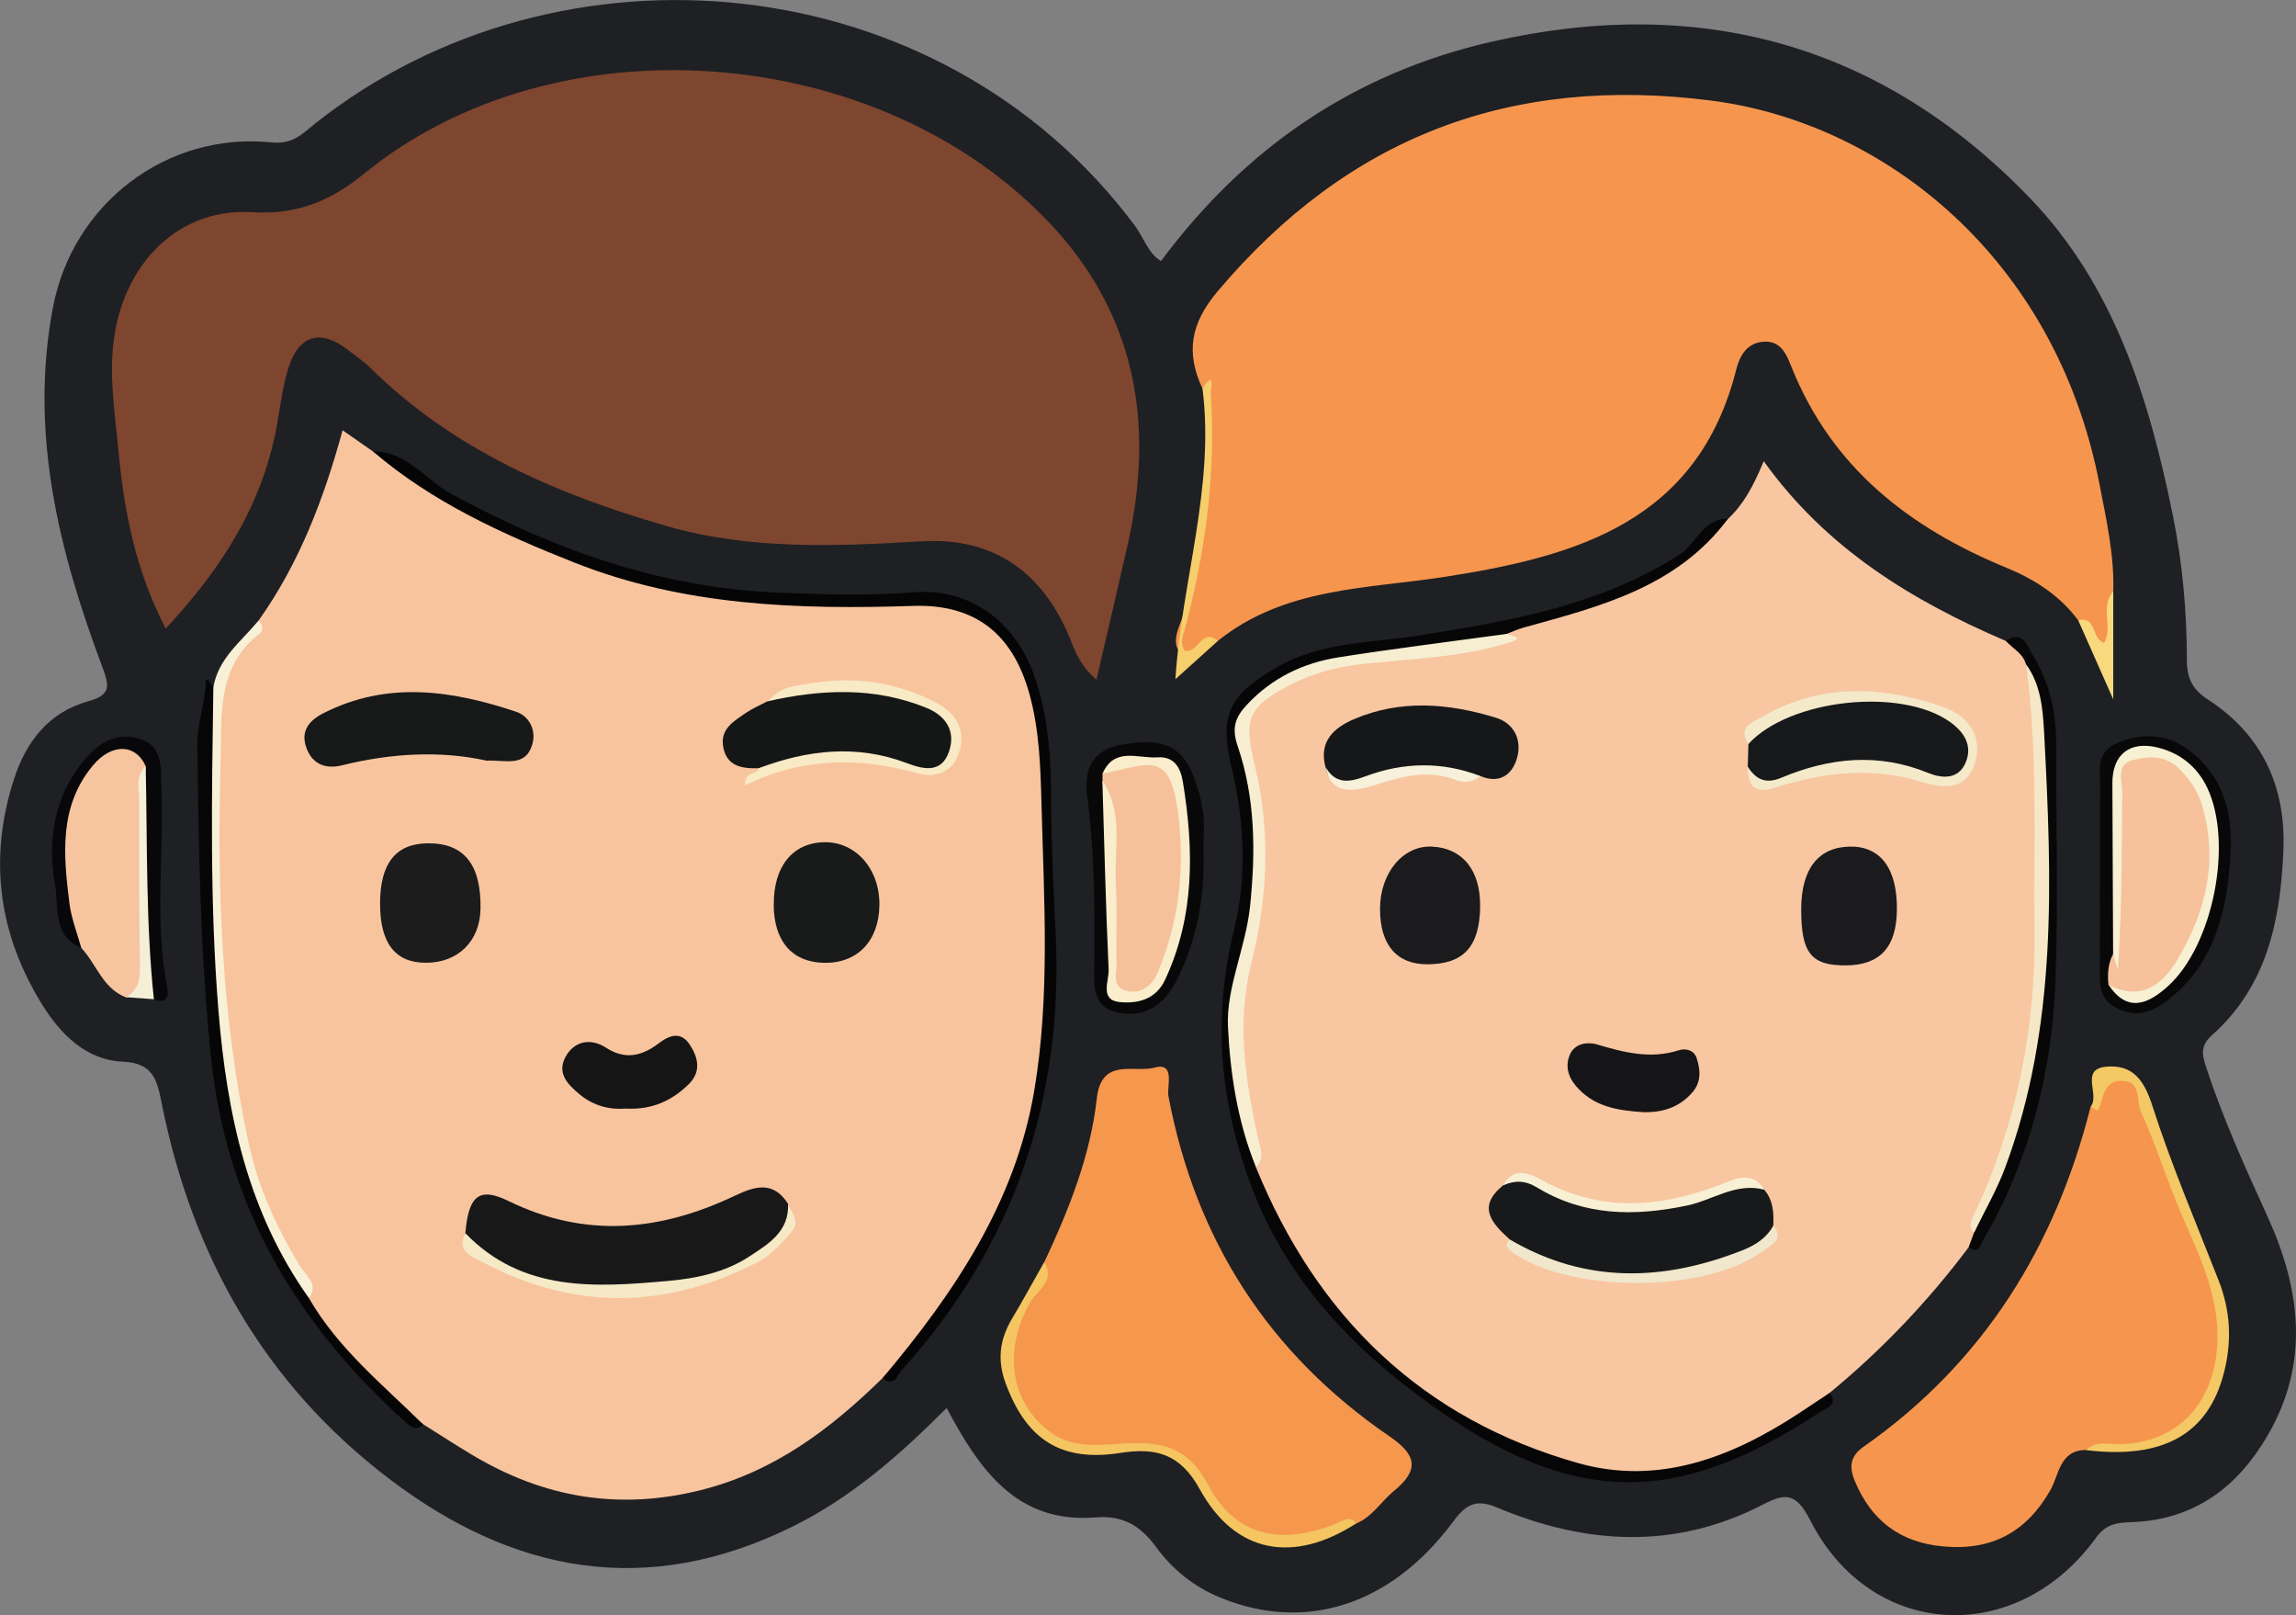
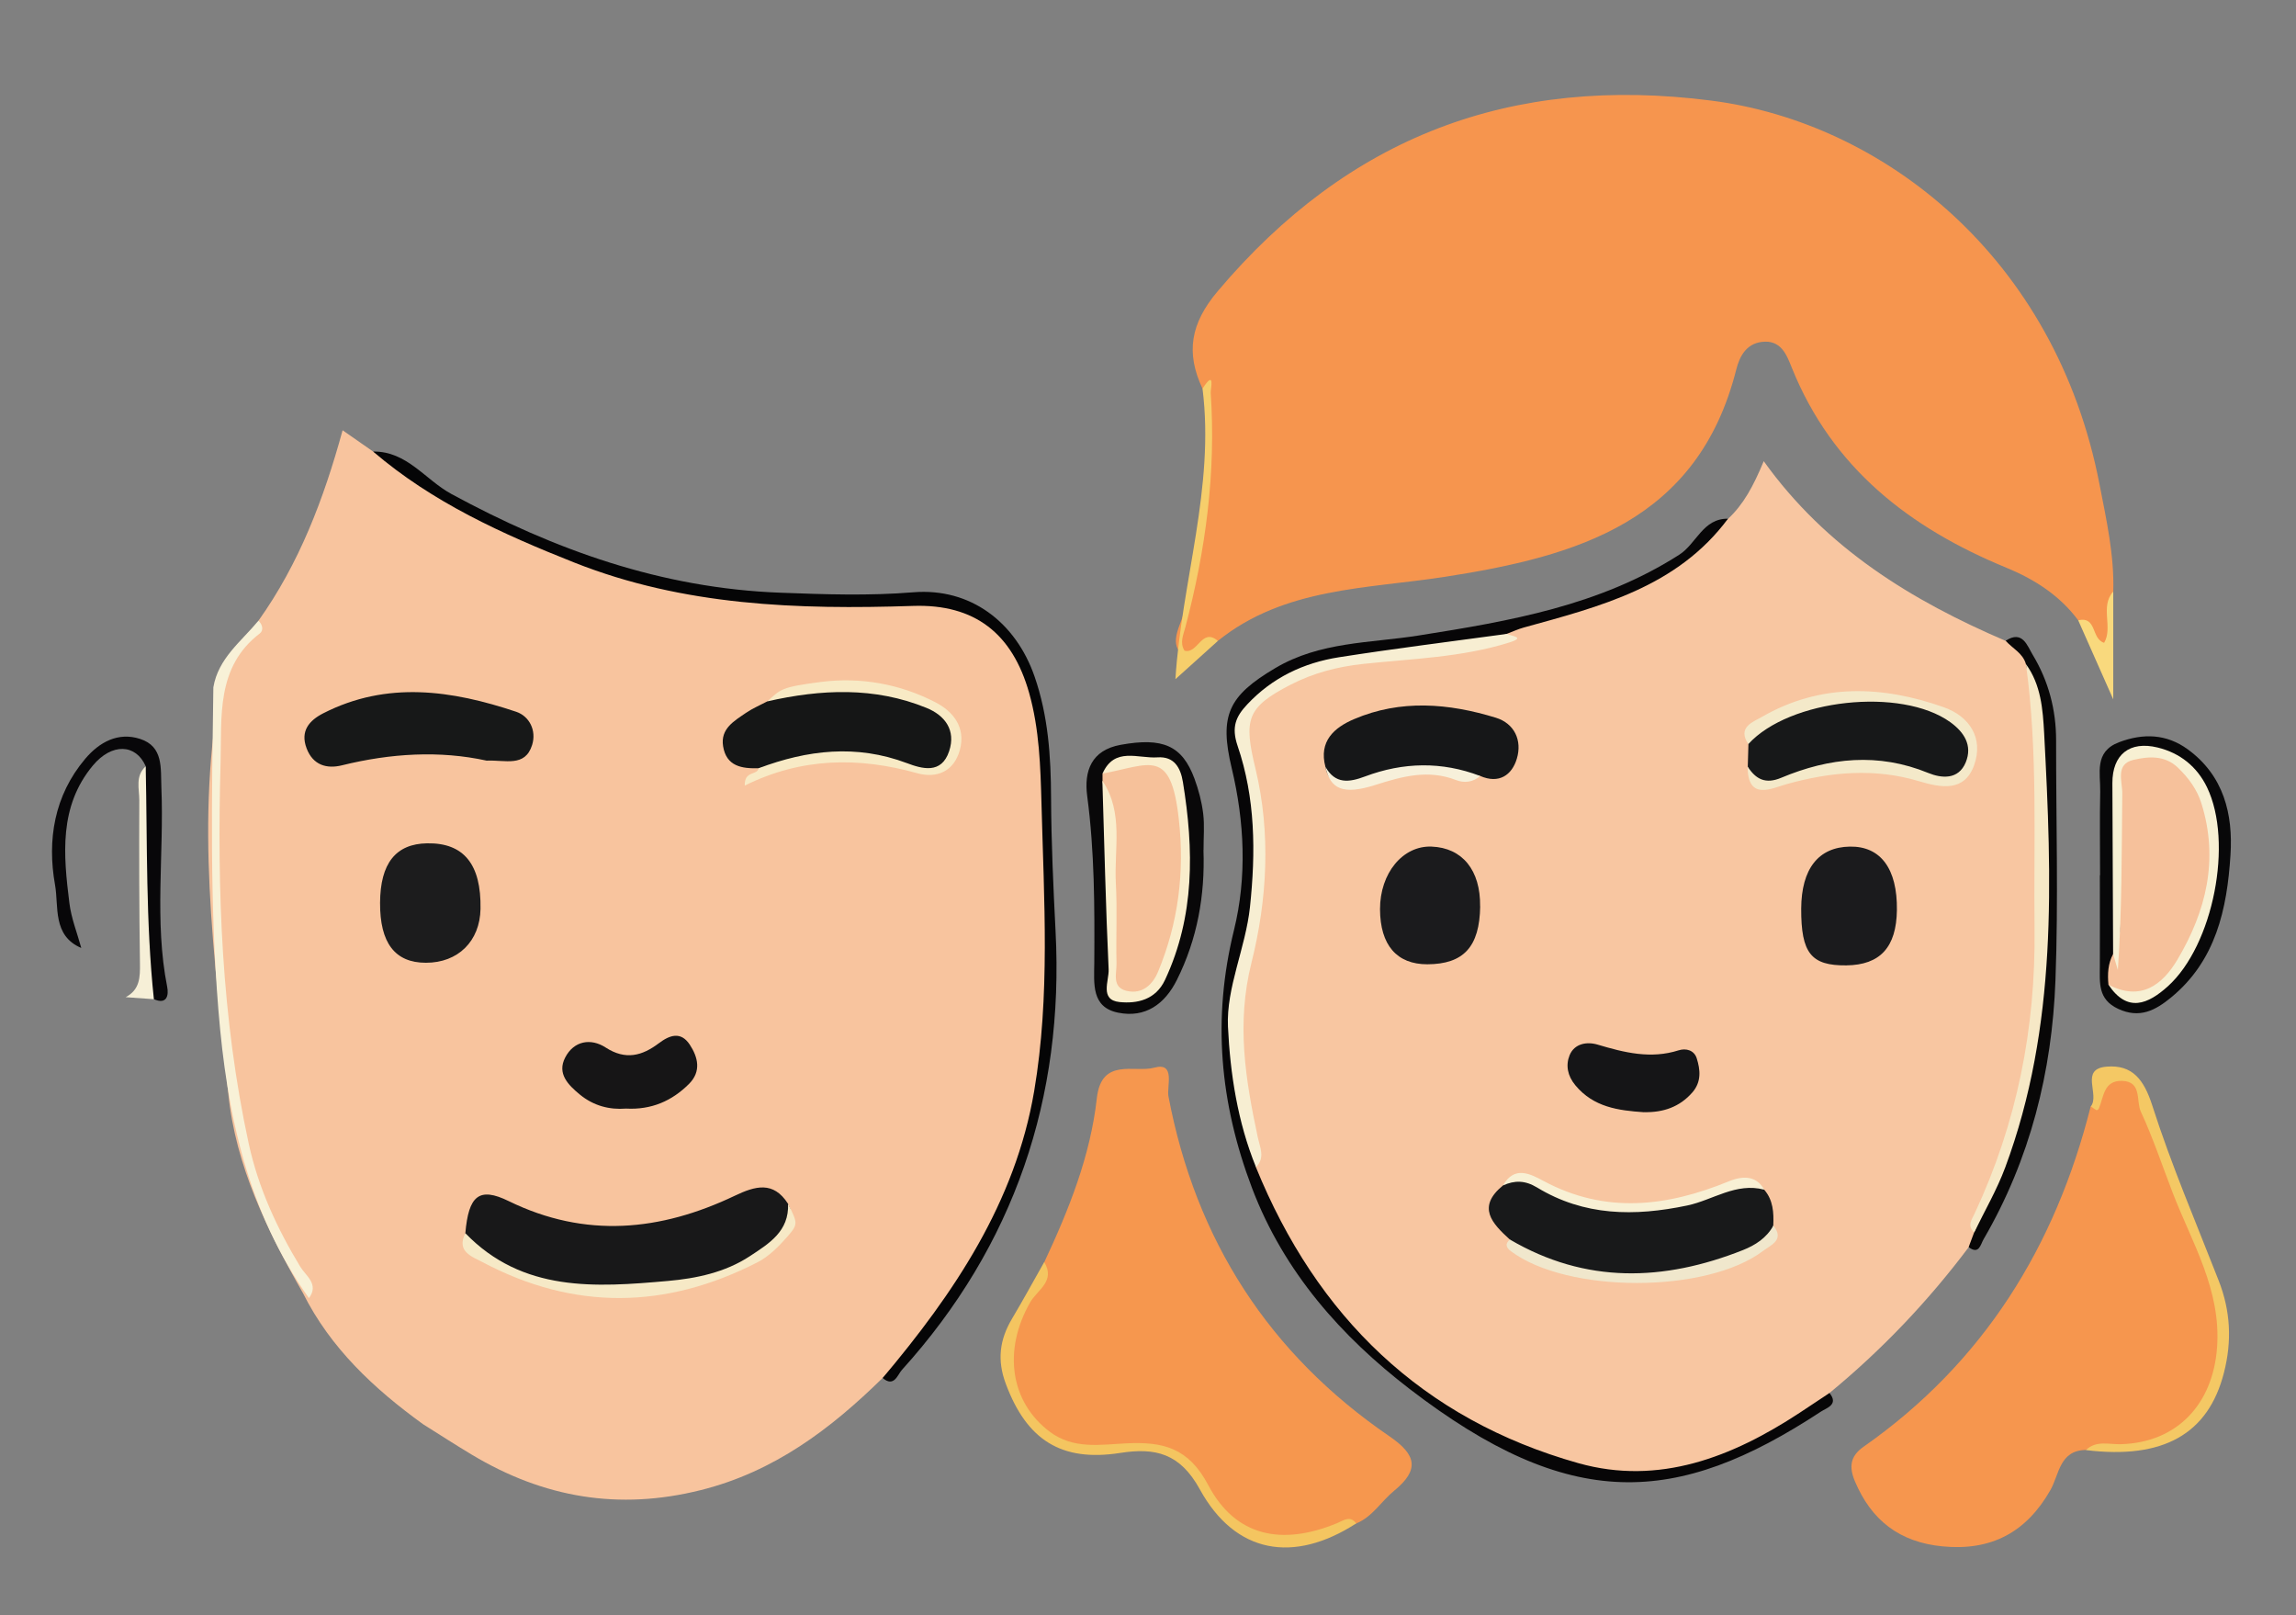
<svg xmlns="http://www.w3.org/2000/svg" id="_Слой_2" data-name="Слой 2" viewBox="0 0 314.98 221.51">
  <rect x="0" y="0" width="314.98" height="221.51" fill="#808080" stroke="none" />
  <defs>
    <style>
      .cls-1 {
        fill: #161516;
      }

      .cls-1, .cls-2, .cls-3, .cls-4, .cls-5, .cls-6, .cls-7, .cls-8, .cls-9, .cls-10, .cls-11, .cls-12, .cls-13, .cls-14, .cls-15, .cls-16, .cls-17, .cls-18, .cls-19, .cls-20, .cls-21, .cls-22, .cls-23, .cls-24, .cls-25, .cls-26, .cls-27, .cls-28, .cls-29, .cls-30, .cls-31, .cls-32, .cls-33, .cls-34, .cls-35, .cls-36, .cls-37, .cls-38, .cls-39, .cls-40, .cls-41, .cls-42, .cls-43 {
        stroke-width: 0px;
      }

      .cls-2 {
        fill: #050506;
      }

      .cls-3 {
        fill: #7e452f;
      }

      .cls-4 {
        fill: #f4e9c9;
      }

      .cls-5 {
        fill: #f6954e;
      }

      .cls-6 {
        fill: #181819;
      }

      .cls-7 {
        fill: #080707;
      }

      .cls-8 {
        fill: #080809;
      }

      .cls-9 {
        fill: #f7eed2;
      }

      .cls-10 {
        fill: #191a1a;
      }

      .cls-11 {
        fill: #f7f0d3;
      }

      .cls-12 {
        fill: #1e2023;
      }

      .cls-13 {
        fill: #161718;
      }

      .cls-14 {
        fill: #070607;
      }

      .cls-15 {
        fill: #f6e9c6;
      }

      .cls-16 {
        fill: #f4c560;
      }

      .cls-17 {
        fill: #18191a;
      }

      .cls-18 {
        fill: #171819;
      }

      .cls-19 {
        fill: #090809;
      }

      .cls-20 {
        fill: #f0e7cc;
      }

      .cls-21 {
        fill: #f6964e;
      }

      .cls-22 {
        fill: #f6974e;
      }

      .cls-23 {
        fill: #171818;
      }

      .cls-24 {
        fill: #f4c864;
      }

      .cls-25 {
        fill: #f6c19a;
      }

      .cls-26 {
        fill: #f6c59f;
      }

      .cls-27 {
        fill: #151517;
      }

      .cls-28 {
        fill: #1c1c1d;
      }

      .cls-29 {
        fill: #f8eac5;
      }

      .cls-30 {
        fill: #f8f1d7;
      }

      .cls-31 {
        fill: #f6e8c6;
      }

      .cls-32 {
        fill: #080709;
      }

      .cls-33 {
        fill: #f8c6a1;
      }

      .cls-34 {
        fill: #1b1b1d;
      }

      .cls-35 {
        fill: #f9edcc;
      }

      .cls-36 {
        fill: #f8c49e;
      }

      .cls-37 {
        fill: #f9d97d;
      }

      .cls-38 {
        fill: #f6c19b;
      }

      .cls-39 {
        fill: #f6ce6b;
      }

      .cls-40 {
        fill: #f6efd7;
      }

      .cls-41 {
        fill: #f7f0da;
      }

      .cls-42 {
        fill: #f8f0d4;
      }

      .cls-43 {
        fill: #151616;
      }
    </style>
  </defs>
  <g id="_Слой_1-2" data-name="Слой 1">
    <g>
-       <path class="cls-12" d="m159.28,35.8c11.54-15.54,26.54-25.79,45.36-30.08,28.44-6.49,53.35.26,73.72,21.32,11.68,12.07,16.49,27.65,19.74,43.72,1.32,6.53,1.91,13.17,1.91,19.83,0,2.47.83,4.01,2.83,5.31,7.51,4.87,10.78,11.98,10.41,20.77-.4,9.49-2.21,18.52-9.75,25.26-1.45,1.3-1.54,2.34-.9,4.28,2.32,7.09,5.37,13.84,8.46,20.6,4.55,9.96,5.84,20.07.04,30.04-4.07,6.99-9.89,11.49-18.33,11.89-1.92.09-3.69.04-5.18,2.1-10.92,15.12-30.93,14.04-39.27-2.37-1.98-3.9-3.53-3.64-6.49-2.11-12.08,6.23-24.34,5.49-36.48.38-3.16-1.33-4.45-.12-6.09,2.07-8.49,11.36-20.17,15.07-31.8,10.32-3.66-1.5-6.59-3.85-8.88-6.98-2.1-2.87-4.47-4.35-8.31-4.04-10.77.86-15.9-6.53-20.4-15.01-6.44,6.45-13.04,12.26-21.15,16.27-19.98,9.86-38.3,6.42-55.4-6.61-17.14-13.06-27.02-30.65-31.17-51.6-.62-3.15-1.23-5.38-5.29-5.55-5.02-.22-8.52-3.74-11.01-7.73-6.03-9.65-7.47-20.05-3.94-31,1.68-5.19,4.78-9.19,10.16-10.69,3.27-.91,2.93-2.17,1.91-4.88-5.94-15.84-9.96-32.02-6.72-49.12,2.7-14.26,15.6-24.14,30.01-22.66,2.95.3,4.27-1.25,5.99-2.61,33.47-26.49,85.54-21.88,112.37,13.95,1.28,1.7,1.9,3.92,3.65,4.93Z" />
      <path class="cls-36" d="m35.45,85.14c5.58-7.83,8.96-16.67,11.55-26.13,1.59,1.11,2.89,2.02,4.19,2.92,8.94,5.67,17.99,11.04,28.06,14.67,13.99,5.05,28.34,6.74,43.05,5.55,10.79-.88,16.96,3.3,19.77,13.79.69,2.59,1.19,5.21,1.21,7.85.13,16.87,2.45,33.87-1.8,50.52-3.43,13.44-10.45,24.96-20.39,34.67-7.14,7.01-14.88,12.86-24.93,15.38-11.29,2.83-21.6,1.04-31.41-4.84-2.26-1.35-4.47-2.79-6.71-4.19-6.72-4.86-12.68-10.41-16.47-17.97-4.89-8.58-9.25-17.43-10.25-27.38-1.89-18.81-4.65-37.61-.89-56.58.74-3.73,4.47-4.88,5.02-8.28Z" />
      <path class="cls-33" d="m270.08,171.05c-5.57,7.42-11.92,14.09-19.09,19.99-12.72,11.01-26.96,14.89-42.69,7.61-17.33-8.02-30.33-20.51-36.64-39.07-.06-3.53-1.11-6.91-1.96-10.25-1.85-7.26.23-14.15,1.19-21.16,1.15-8.43,1.78-16.83-.61-25.18-1.13-3.97.87-6.66,3.95-8.88,6.3-4.54,13.79-4.38,20.98-5.32,3.91-.51,7.88-.6,11.56-2.26,1-1.38,2.59-1.29,4.01-1.61,9.99-2.29,19.05-6.32,26.31-13.79,2.08-1.95,3.42-4.39,4.87-7.88,8.6,12,20.33,19.13,33.2,24.65,2.23.31,3.14,1.81,3.46,3.85,1.45,4.64,2.01,9.37,1.86,14.24-.43,14.07,1.06,28.2-1.97,42.17-1.53,7.03-4.09,13.64-6.86,20.21-.13,1.13-.44,2.15-1.57,2.7Z" />
-       <path class="cls-3" d="m22.74,86.23c-4.21-8.11-5.73-16.24-6.49-24.44-.53-5.72-1.56-11.43-.26-17.34,2.03-9.24,9.11-15.93,18.58-15.35,6.15.38,10.75-1.51,15.36-5.27,26.37-21.49,70.1-17.97,93.57,6.24,12.35,12.74,14.99,27.97,11.17,44.78-1.35,5.92-2.73,11.83-4.25,18.37-2.63-2.19-3.16-4.7-4.14-6.83-3.93-8.52-10.56-12.69-19.83-12.15-11.81.69-23.59,1.21-35.1-2.12-14.99-4.34-29.1-10.41-40.47-21.59-.94-.93-2.05-1.68-3.1-2.5-3.77-2.95-6.77-2.13-8.21,2.43-.74,2.36-1.07,4.85-1.48,7.3-1.86,11.04-7.46,20-15.36,28.45Z" />
      <path class="cls-5" d="m285.1,85.07c-2.55-3.43-6.01-5.63-9.9-7.23-13.23-5.44-23.85-13.66-29.38-27.39-.72-1.79-1.48-3.88-4.12-3.56-2.21.27-3.08,2.09-3.51,3.79-5.27,20.85-21.85,25.62-39.97,28.43-10.72,1.66-22.02,1.44-31.15,8.79-2.12-.52-3.1,3.49-4.98,1.77-1.76-1.61-.04-4.04.46-6.03,2.32-9.29,3.61-18.68,3.05-28.27-.04-.71.5-1.66-.63-2.06-2.32-4.93-1.66-8.95,2.09-13.38,17.88-21.17,40.17-29.67,67.73-26.13,23.53,3.02,47.19,21.43,53.23,52.6.94,4.87,2.05,9.74,1.89,14.76-1.01,2.57.4,5.46-.87,8.1-2.38-.6-1.94-3.52-3.93-4.17Z" />
      <path class="cls-22" d="m143.26,173.11c3.37-7.19,6.33-14.57,7.21-22.49.63-5.65,5.17-3.45,7.87-4.19,2.98-.82,1.69,2.56,1.96,3.95,3.74,19.71,13.79,35.31,30.32,46.61,3.72,2.54,4.14,4.59.64,7.46-1.77,1.45-2.97,3.57-5.2,4.49-2.84.25-4.97,2.58-7.91,2.63-6.17.11-10.67-3.02-13.35-8.07-2.15-4.05-4.82-5.58-9.13-4.96-1.14.16-2.32-.02-3.48.17-4.9.77-9.05-.87-11.65-4.95-2.69-4.21-3.5-8.81-.78-13.64,1.27-2.25,3.53-4.08,3.49-7Z" />
      <path class="cls-21" d="m286.17,198.86c-3.64.03-3.67,3.37-4.88,5.5-3.31,5.8-8.11,8.37-14.81,7.72-5.88-.57-9.75-3.56-12.01-8.92-.82-1.95-.67-3.44,1.17-4.73,16.45-11.52,26.33-27.44,31.18-46.71,1.46-.44.84-1.95,1.46-2.85.76-1.1,1.64-1.51,2.94-1.37,1.27.14,2.01.58,2.42,1.98,2.58,8.76,6.5,17,9.85,25.47,1.54,3.9,1.94,7.98,1.11,12.2-1.39,7.07-6.33,11.32-13.5,11.41-1.65.02-3.32-.29-4.94.29Z" />
      <path class="cls-14" d="m237.08,71.11c-6.99,9.42-17.58,12.07-28.06,14.96-.77.21-1.5.56-2.26.84-6.05,2.62-12.6,2.26-18.93,3.18-5.65.82-11.03,2.07-15.4,6.12-2.07,1.92-2.77,3.94-1.8,6.66,3.49,9.77,2.55,19.8.14,29.41-1.83,7.3-.85,14.04.34,21.03.38,2.25,1.7,4.35,1.18,6.76,8.35,20.51,22.81,34.57,44.24,40.6,11.06,3.11,21.12-.83,30.39-6.93,1.36-.89,2.71-1.79,4.06-2.69,1.31,1.6-.42,2.05-1.16,2.54-19.86,13.05-34.45,13.8-56.47-3.12-9.25-7.11-17.2-15.96-21.59-27.53-4.43-11.71-5.47-23.22-2.47-35.4,1.79-7.28,1.44-14.85-.32-22.2-1.73-7.23-.45-9.9,5.96-13.7,6.14-3.65,13.03-3.43,19.68-4.48,12.46-1.97,24.83-4.08,35.76-11.08,2.37-1.51,3.24-5,6.71-4.94Z" />
      <path class="cls-2" d="m121.09,188.99c9.79-11.62,18.2-24.08,20.79-39.38,2.2-13.01,1.34-26.2,1-39.32-.14-5.13-.29-10.28-1.7-15.27-2.3-8.13-7.45-12.2-15.92-11.92-15.83.52-31.47,0-46.48-5.95-9.86-3.91-19.44-8.24-27.59-15.22,4.63-.07,7.16,3.88,10.72,5.81,14.16,7.68,28.82,12.94,45.16,13.55,6.11.23,12.1.44,18.23-.06,7.89-.64,14.06,4.16,16.62,11.53,1.88,5.41,2.25,10.95,2.27,16.64.03,6.11.31,12.23.62,18.35,1.18,22.76-5.64,43.06-21.09,60.14-.58.64-1.06,2.44-2.63,1.1Z" />
-       <path class="cls-26" d="m17.24,136.77c-3.15-1.23-4.01-4.54-6.07-6.75-3.96-7.34-3.99-14.87-.91-22.46,1.09-2.7,2.97-4.87,6.09-5.3,2.27-.31,4.47-.16,4.53,3.01-.76,8.58-.12,17.19-.37,25.78-.07,2.45.23,5.19-3.26,5.72Z" />
-       <path class="cls-14" d="m42.39,178.05c3.97,6.89,10.1,11.83,15.65,17.3-.74.8-1.47.54-2.15-.06-15.09-13.54-24.85-29.69-26.96-50.42-1.45-14.24-1.68-28.44-1.85-42.69-.04-3.06,1.14-5.85,1.14-8.85,0-.06.3-.19.3-.18.26.37.5.74.74,1.12,1.54,2.01.39,4.16.37,6.27-.19,17.79-.28,35.59,3,53.18,1.35,7.25,3.97,14.05,7.94,20.29.81,1.27,1.67,2.49,1.81,4.04Z" />
      <path class="cls-19" d="m165.1,116.58c.22,6.23-.84,12.2-3.65,17.82-1.67,3.34-4.34,5.23-8.04,4.49-3.73-.74-3.31-4.01-3.29-6.85.05-7.63.04-15.25-.97-22.85-.46-3.45.57-6.31,4.59-7.04,5.79-1.05,8.44.1,10.12,4.63.57,1.54,1,3.17,1.2,4.8.2,1.64.04,3.32.05,4.99Z" />
      <path class="cls-8" d="m288.1,120.04c0-3.82-.06-7.63.02-11.45.05-2.53-.87-5.48,2.57-6.79,3.32-1.26,6.52-1.16,9.44.97,4.94,3.6,6.23,8.88,5.86,14.52-.47,7.37-1.99,14.47-8.17,19.53-2.14,1.75-4.29,2.91-7.24,1.54-2.79-1.3-2.52-3.56-2.51-5.88.02-4.15,0-8.3,0-12.44h.02Z" />
      <path class="cls-30" d="m42.39,178.05c-8.42-11.84-11.27-25.27-12.43-39.53-1.2-14.77-.9-29.5-.69-44.26.67-3.98,3.83-6.28,6.18-9.13.58.52.73,1.33.2,1.74-6.05,4.61-5.21,11.5-5.39,17.71-.49,17.54.12,35.06,3.87,52.3,1.32,6.05,3.87,11.58,7.07,16.86.76,1.25,2.61,2.38,1.18,4.3Z" />
      <path class="cls-32" d="m19.99,105.09c-1.34-3.07-4.64-3.23-7.25-.1-4.68,5.62-4.04,12.28-3.22,18.87.26,2.09,1.07,4.1,1.63,6.15-3.98-1.68-3.07-5.71-3.6-8.65-1.1-6.17-.11-12.26,4.14-17.29,1.93-2.28,4.51-3.71,7.53-2.73,3.23,1.05,2.81,4.01,2.92,6.7.38,9.11-1,18.26.8,27.33.21,1.06,0,2.48-1.84,1.66-1.64-3.05-1.33-6.46-1.37-9.67-.09-7.42-.51-14.87.25-22.29Z" />
      <path class="cls-7" d="m277.93,91.08c-.42-1.51-1.84-2.14-2.78-3.2,2.31-1.52,2.97.7,3.69,1.89,2.18,3.6,3.24,7.57,3.23,11.81-.01,10.97.32,21.94-.09,32.89-.47,12.53-3.47,24.52-9.86,35.49-.42.71-.61,2.17-2.05,1.08.25-.68.51-1.35.76-2.03,3.94-9.5,7.84-19.06,8.41-29.47.89-16.18,2.46-32.41-1.32-48.47Z" />
      <path class="cls-16" d="m143.26,173.11c1.58,2.59-.97,3.82-1.92,5.48-3.79,6.6-2.74,13.7,2.66,17.76,3.27,2.46,6.99,1.77,10.54,1.6,4.97-.23,8.49.56,11.22,5.74,3.73,7.05,10.09,8.35,17.69,5.2.89-.37,1.76-1.09,2.61.04-8.6,5.55-16.6,4.17-21.46-4.67-2.72-4.95-6.1-5.75-10.94-4.99-8.1,1.26-12.81-1.81-15.67-9.46-1.23-3.28-.86-6.08.85-8.96,1.52-2.55,2.94-5.16,4.4-7.74Z" />
      <path class="cls-24" d="m286.17,198.86c1.4-1.34,3.16-.75,4.76-.79,7.74-.21,12.65-5.49,13.22-13.26.58-7.96-3.45-14.36-6.1-21.26-1.43-3.71-2.69-7.5-4.36-11.1-.67-1.45.19-4.13-2.57-4.21-2.53-.08-2.51,2.2-3.19,3.8-.04.11-.26.25-.32.22-.27-.14-.52-.34-.77-.52,1.25-1.64-1.57-5.14,2.15-5.45,3.54-.3,5.13,1.77,6.27,5.32,2.61,8.15,6,16.05,9.12,24.04,1.62,4.15,1.83,8.28.71,12.63-2.14,8.37-8.3,11.9-18.91,10.6Z" />
      <path class="cls-39" d="m164.97,53.3c1.8-2.79,1.09.14,1.12.55.75,10.92-.69,21.62-3.47,32.16-.29,1.09-.8,2.14-.12,3.23,1.83.51,2.37-3.24,4.58-1.34-1.94,1.75-3.88,3.5-5.83,5.25.85-13.41,5.42-26.33,3.72-39.85Z" />
      <path class="cls-40" d="m19.99,105.09c.23,10.66,0,21.33,1.12,31.95-1.29-.09-2.58-.19-3.87-.28,1.93-1.01,1.99-2.7,1.96-4.63-.11-7.45-.12-14.91-.09-22.36,0-1.59-.59-3.35.89-4.68Z" />
      <path class="cls-37" d="m285.1,85.07c2.61-.58,1.74,2.53,3.56,3.09,1.25-2.12-.61-4.98,1.25-7.03,0,4.45,0,8.9,0,14.79-1.93-4.35-3.37-7.6-4.81-10.85Z" />
      <path class="cls-6" d="m63.84,169.13c.44-5.14,1.87-6.4,5.95-4.4,10.54,5.15,20.82,4.12,31.02-.74,2.82-1.34,5.27-2.04,7.29,1.09,1.62,3.17-1.02,4.62-2.75,6.13-8.39,7.32-30.83,7.67-39.66.73-.92-.72-1.79-1.51-1.85-2.82Z" />
      <path class="cls-43" d="m104.08,105.36c-2.29.07-4.43-.24-4.88-3.01-.39-2.41,1.51-3.46,3.12-4.57.92-.63,1.97-1.07,2.95-1.59,7.1-3.23,14.23-2.26,21.31-.01,2.56.81,4.54,2.75,4.54,5.4,0,2.92-2.19,4.89-5.07,3.91-7.38-2.53-14.64-1.74-21.97-.12Z" />
      <path class="cls-23" d="m66.76,104.32c-6.44-1.41-13.15-1.01-19.84.64-2.09.52-3.98-.01-4.86-2.33-.9-2.38.37-3.82,2.28-4.8,8.77-4.48,17.67-3.16,26.48-.21,1.81.61,2.8,2.58,2.18,4.55-.97,3.1-3.68,2.03-6.24,2.15Z" />
-       <path class="cls-10" d="m106.15,124.13c-.05-5.25,2.52-8.49,6.84-8.62,4.37-.13,7.73,3.66,7.65,8.65-.07,4.91-3.03,7.98-7.6,7.89-4.37-.09-6.85-2.93-6.9-7.92Z" />
+       <path class="cls-10" d="m106.15,124.13Z" />
      <path class="cls-28" d="m52.14,123.81c.03-5.4,2.15-8.08,6.45-8.15,5.03-.09,7.44,2.87,7.33,8.99-.08,4.44-3.09,7.4-7.5,7.39-4.24,0-6.31-2.72-6.28-8.22Z" />
      <path class="cls-1" d="m85.88,152.04c-2.26.18-4.44-.37-6.34-1.93-1.61-1.33-3.14-2.87-2.01-5.06,1.19-2.32,3.53-2.7,5.55-1.39,2.75,1.78,5.01,1.14,7.29-.57,1.52-1.15,3.03-1.66,4.25.17,1.14,1.73,1.62,3.68-.1,5.4-2.33,2.32-5.13,3.57-8.64,3.38Z" />
      <path class="cls-29" d="m104.08,105.36c6.69-2.51,13.4-3.31,20.33-.7,2.08.78,4.74,1.56,5.8-1.64.96-2.89-.6-4.91-3.1-5.93-7.14-2.92-14.47-2.57-21.84-.9,1.84-1.64,1.8-1.95,7.32-2.66,5.45-.7,10.87.26,15.78,2.81,2.4,1.25,4.15,3.42,3.31,6.51-.81,2.99-3.21,3.93-5.83,3.2-8.03-2.25-15.87-2.18-23.68,1.69-.06-2.1,1.7-1.35,1.9-2.37Z" />
      <path class="cls-15" d="m63.84,169.13c7.85,8.13,17.87,7.43,27.78,6.55,3.87-.34,7.85-1.16,11.25-3.4,2.63-1.73,5.41-3.41,5.24-7.2,1.31,2.68,1.43,2.78-.09,4.52-1.18,1.34-2.53,2.72-4.1,3.52-12.56,6.44-25.19,6.64-37.74-.03-1.36-.72-3.63-1.43-2.34-3.95Z" />
      <path class="cls-17" d="m242.02,163.16c1.24,1.43,1.33,3.15,1.25,4.92-.71,3.65-3.94,4.15-6.65,5.05-8.18,2.73-16.44,3.27-24.62.03-1.78-.7-3.82-1.24-4.87-3.16-2.42-2.2-4.58-4.44-.95-7.41,1.75-1.87,3.56-.94,5.26-.01,8.26,4.48,16.62,3.7,25.03.57,1.88-.7,3.69-1.74,5.53.01Z" />
      <path class="cls-18" d="m239.77,105.16c.03-1.03.06-2.07.09-3.1.31-2.62,2.49-3.4,4.42-4.24,7.07-3.06,14.25-2.65,21.45-.46.8.24,1.52.63,2.19,1.16,1.94,1.56,3.42,3.45,2.44,6-1.06,2.76-3.54,2.81-5.9,2.06-6.77-2.15-13.42-1.83-20.04.55-.47.17-.92.37-1.43.4-1.73.1-2.89-.58-3.22-2.38Z" />
      <path class="cls-13" d="m181.83,105.17c-.94-3.52,1.22-5.39,3.92-6.54,6.41-2.74,12.99-2.18,19.45-.2,2.57.79,3.64,3.12,2.89,5.62-.68,2.27-2.46,3.49-5.03,2.37-5.77-.97-11.44-1.11-17.07,1.04-1.69.65-3.73.21-4.16-2.28Z" />
      <path class="cls-34" d="m247.1,124.62c.03-5.47,2.36-8.44,6.68-8.51,4.22-.07,6.52,3.04,6.45,8.7-.07,5.1-2.29,7.53-6.93,7.59-4.85.05-6.22-1.68-6.2-7.78Z" />
      <path class="cls-34" d="m203.06,124.31c-.08,5.53-2.26,7.92-7.24,7.94-4.2.01-6.48-2.63-6.5-7.55-.01-4.94,3.12-8.74,7.07-8.59,4.23.16,6.73,3.25,6.66,8.19Z" />
      <path class="cls-9" d="m172.3,160.06c-2.52-6.17-3.54-12.85-3.84-19.26-.25-5.35,2.42-10.78,3.02-16.41.8-7.55.74-14.95-1.7-22.1-.88-2.59-.23-4.03,1.33-5.69,3.43-3.66,7.73-5.7,12.58-6.46,7.68-1.2,15.39-2.16,23.09-3.21.43.32,2.67.43.29,1.18-6.5,2.05-13.33,2.23-20.04,2.94-3.55.38-6.88,1.26-9.95,2.84-6.13,3.14-6.46,4.83-4.85,11.52,2.14,8.85,1.61,18.03-.54,26.6-2.1,8.35-.83,16.01.85,23.91.31,1.47,1.06,2.84-.24,4.16Z" />
      <path class="cls-31" d="m277.93,91.08c2.07,2.83,2.32,6.21,2.5,9.48,1.06,20.1,1.86,40.2-5.34,59.55-1.14,3.07-2.82,5.95-4.25,8.91-1.03-.92-.33-1.76.08-2.65,5.76-12.34,8.35-25.33,8.19-38.94-.14-12.13.49-24.28-1.18-36.35Z" />
      <path class="cls-27" d="m225.53,152.54c-3.52-.24-6.9-.68-9.4-3.68-1.11-1.33-1.35-2.78-.8-4.14.65-1.59,2.35-1.9,3.85-1.45,3.66,1.09,7.28,2,11.1.78,1.04-.33,2.13,0,2.48,1.07.51,1.59.67,3.25-.58,4.69-1.76,2.03-4.04,2.78-6.65,2.72Z" />
      <path class="cls-4" d="m239.77,105.16c1.12,1.73,2.45,2.41,4.59,1.51,6.61-2.77,13.3-3.47,20.17-.66,1.82.74,4.14.97,5.14-1.45.96-2.33-.22-4.15-2.12-5.52-6.75-4.84-22.09-3.16-27.7,3.01-1.56-2.3.65-3.04,1.84-3.72,8.06-4.65,16.54-4.32,24.98-1.33,3.5,1.24,5.49,4.22,4.15,7.95-1.32,3.66-4.47,3.12-7.56,2.19-6.07-1.82-12.09-1.29-18.15.4-2.08.58-5.35,2.33-5.36-2.39Z" />
      <path class="cls-20" d="m207.14,170c10.4,6.1,21.1,5.75,31.96,1.45,1.69-.67,3.25-1.66,4.18-3.36,1.59,1.95-.36,2.68-1.37,3.44-7.75,5.9-26.9,5.89-34.66.05-.6-.45-.84-1-.1-1.58Z" />
      <path class="cls-42" d="m242.02,163.16c-3.86-1.02-7.04,1.43-10.55,2.17-7.24,1.52-14.14,1.46-20.61-2.47-1.64-.99-3.07-1-4.67-.28,1.57-2.75,3.74-1.59,5.57-.61,8.49,4.56,16.93,3.52,25.4.05q3.44-1.41,4.86,1.13Z" />
      <path class="cls-41" d="m181.83,105.17c1.36,2.39,3.23,2.15,5.46,1.31,5.21-1.95,10.5-2.07,15.76-.06-.97.91-2.27.97-3.28.57-3.85-1.5-7.41-.51-11.11.67-4.4,1.4-6.17.57-6.83-2.49Z" />
      <path class="cls-25" d="m151.25,107.1c0-.34,0-.68,0-1.01,6.93-3.6,10.01-2.12,10.97,5.38.89,6.98.53,13.84-2.1,20.47-.37.92-.64,1.87-1.25,2.69-1.22,1.63-2.84,2.3-4.79,1.86-2.15-.49-1.43-2.35-1.44-3.69-.06-8.59.02-17.19-1.4-25.7Z" />
      <path class="cls-35" d="m151.25,107.1c2.93,4.38,1.57,9.33,1.83,14.05.2,3.65,0,7.32.09,10.98.03,1.37-.68,3.28,1.4,3.77,2.13.5,3.57-.86,4.3-2.63,2.78-6.7,3.66-13.65,2.85-20.9-1.09-9.86-3.9-7.5-10.47-6.27,1.63-3.72,4.9-2.04,7.55-2.23,2.26-.15,3.15,1.37,3.48,3.39,1.51,9.25,1.64,18.37-2.45,27.12-1.29,2.76-3.85,3.29-6.24,3.05-2.77-.28-1.43-2.93-1.5-4.48-.4-8.61-.59-17.23-.86-25.85Z" />
      <path class="cls-38" d="m289.25,135.05c-.14-1.46-.07-2.89.64-4.21,1.68-2.61.51-5.48.65-8.22.23-4.65-.03-9.31.11-13.97.05-1.66-1.03-3.91,1.24-4.86,2.41-1.01,4.93-.81,7.08.85,1.6,1.22,2.91,2.72,3.49,4.74,2.57,8.92,1.04,17.08-4.65,24.4-2.37,3.05-5.24,4-8.57,1.27Z" />
      <path class="cls-11" d="m289.25,135.05c4.41,2.3,7.38.07,9.47-3.45,3.93-6.62,5.68-13.71,3.3-21.37-.61-1.96-1.76-3.52-3.22-4.93-1.82-1.76-4.07-1.56-6.1-1.09-2.55.58-1.53,2.98-1.55,4.63-.09,8.04-.04,16.09-.61,24.19-.22-.73-.43-1.46-.65-2.19-.03-7.81-.07-15.63-.1-23.44-.01-3.91,2.36-5.82,6.21-4.88,3.07.75,5.4,2.62,6.77,5.45,3.64,7.55.86,21.68-5.37,27.3-2.7,2.43-5.54,3.7-8.15-.22Z" />
    </g>
  </g>
</svg>